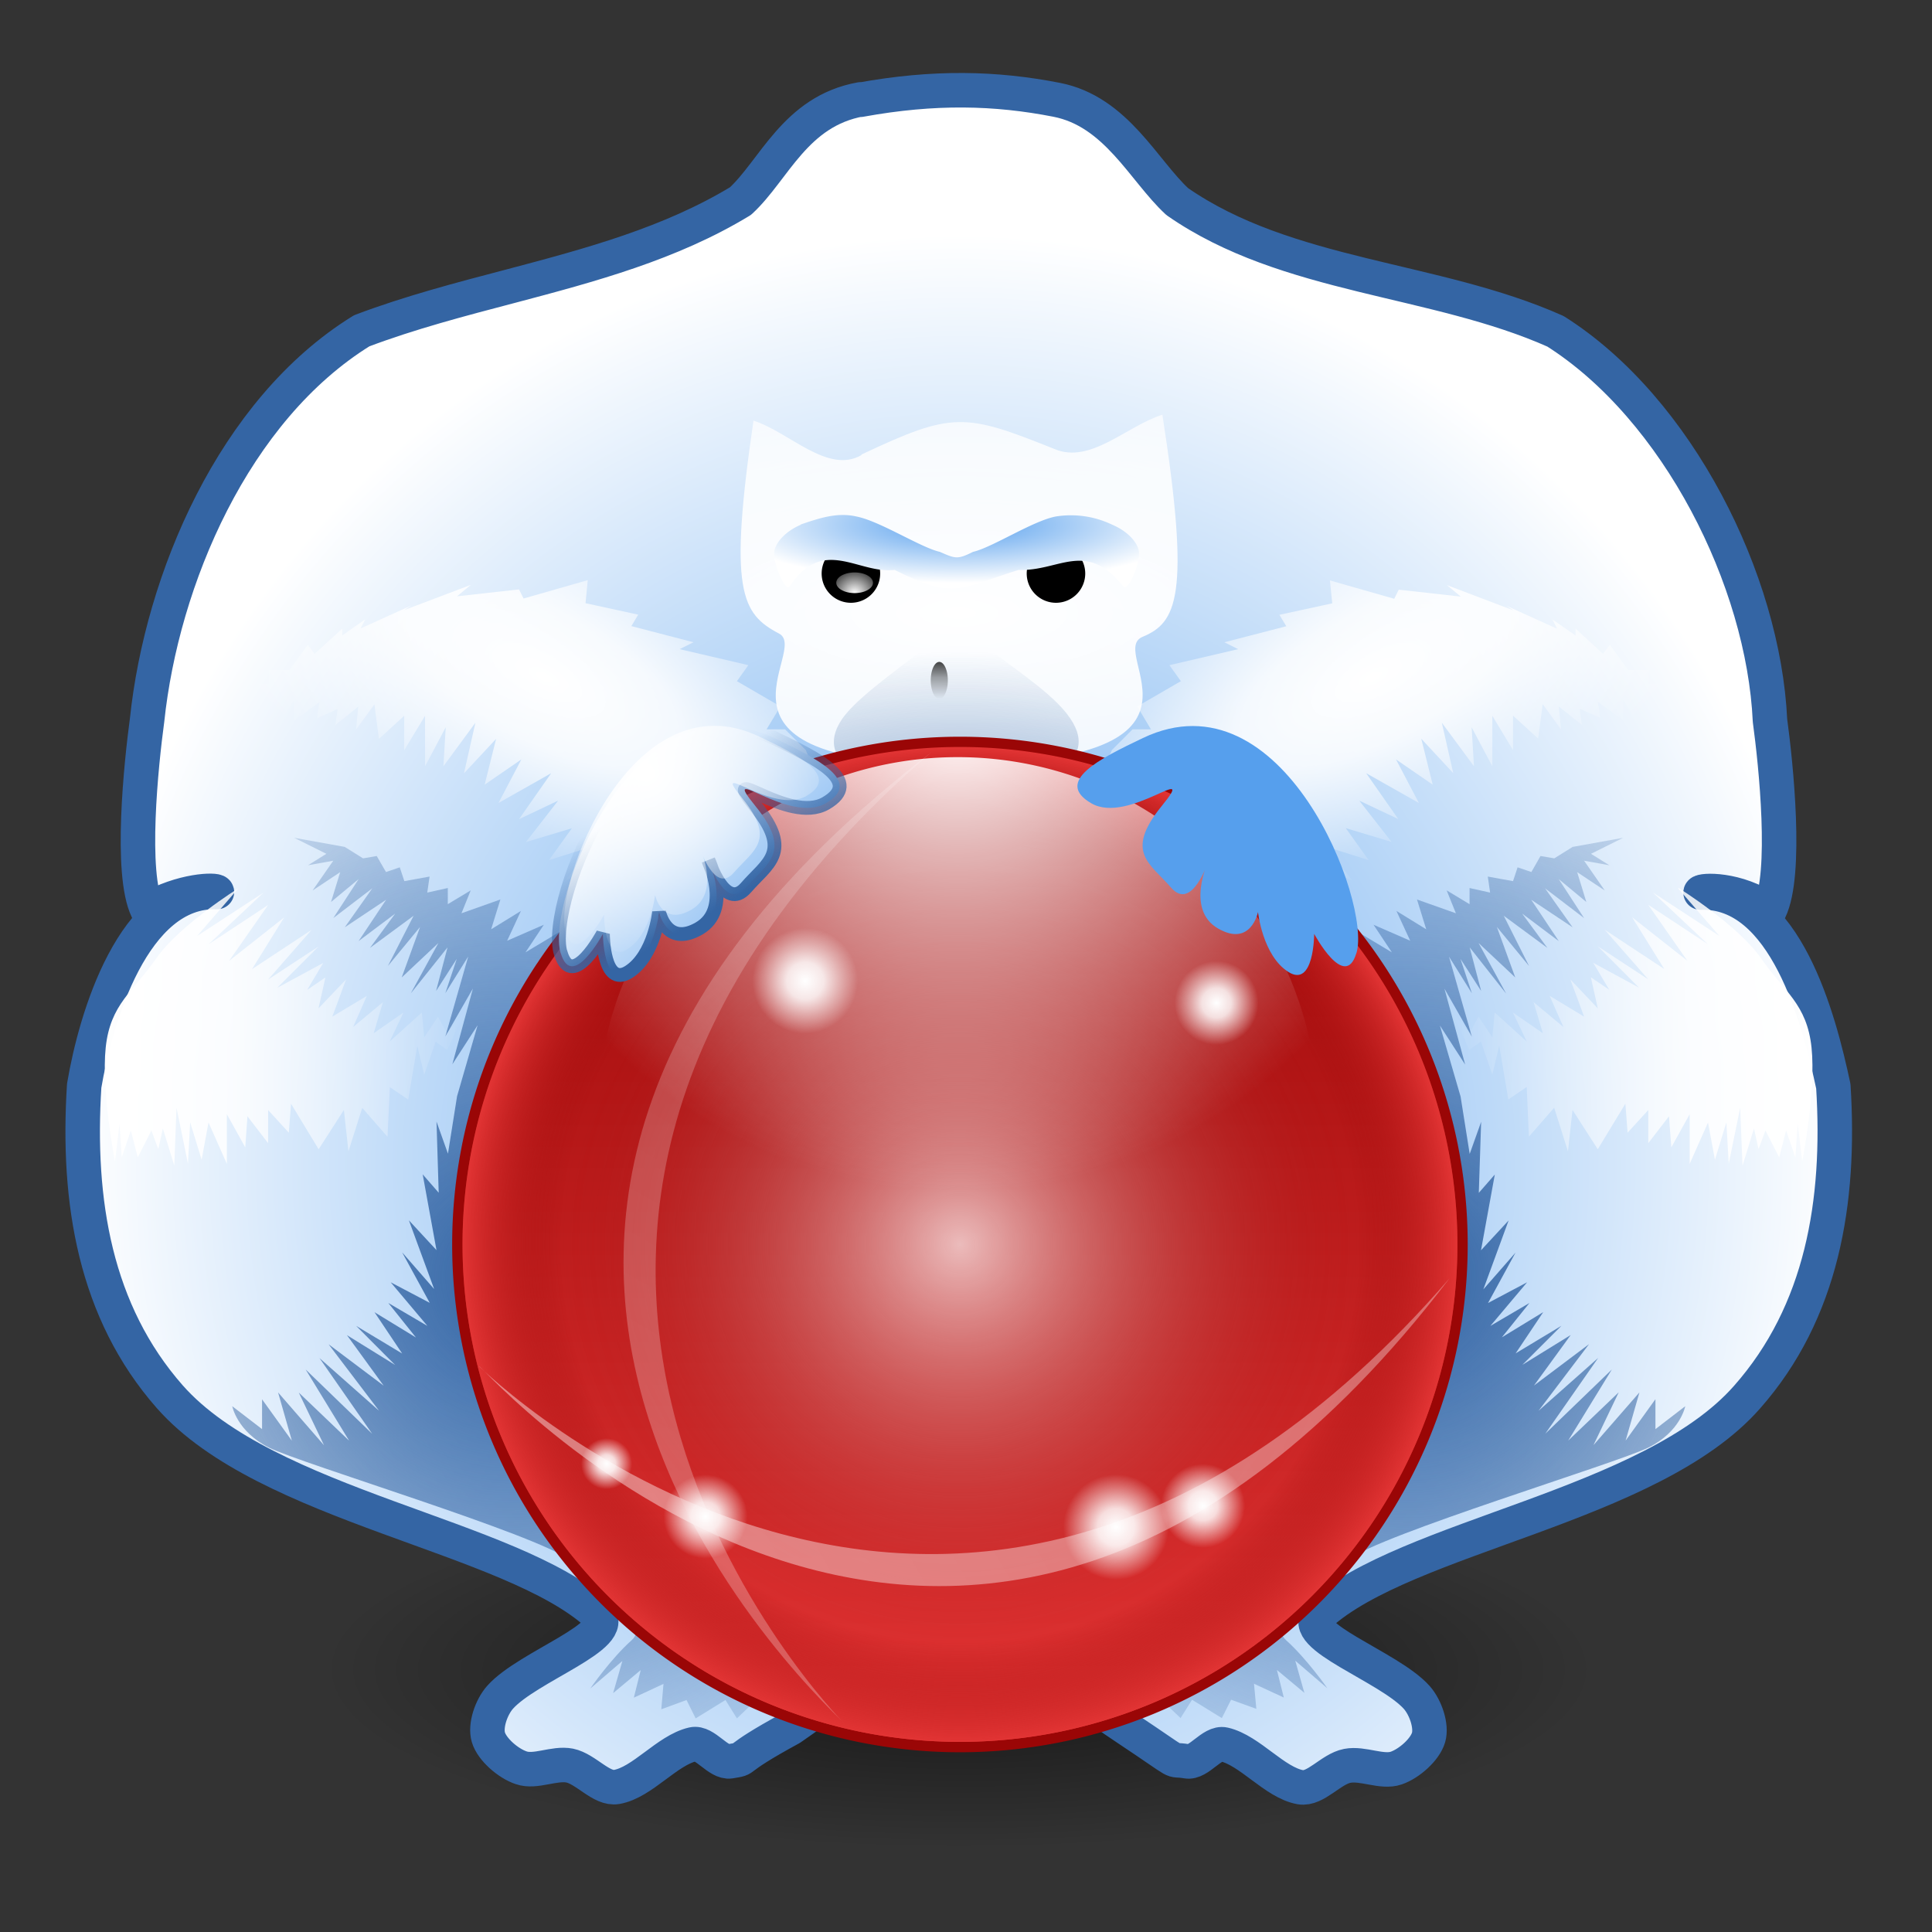
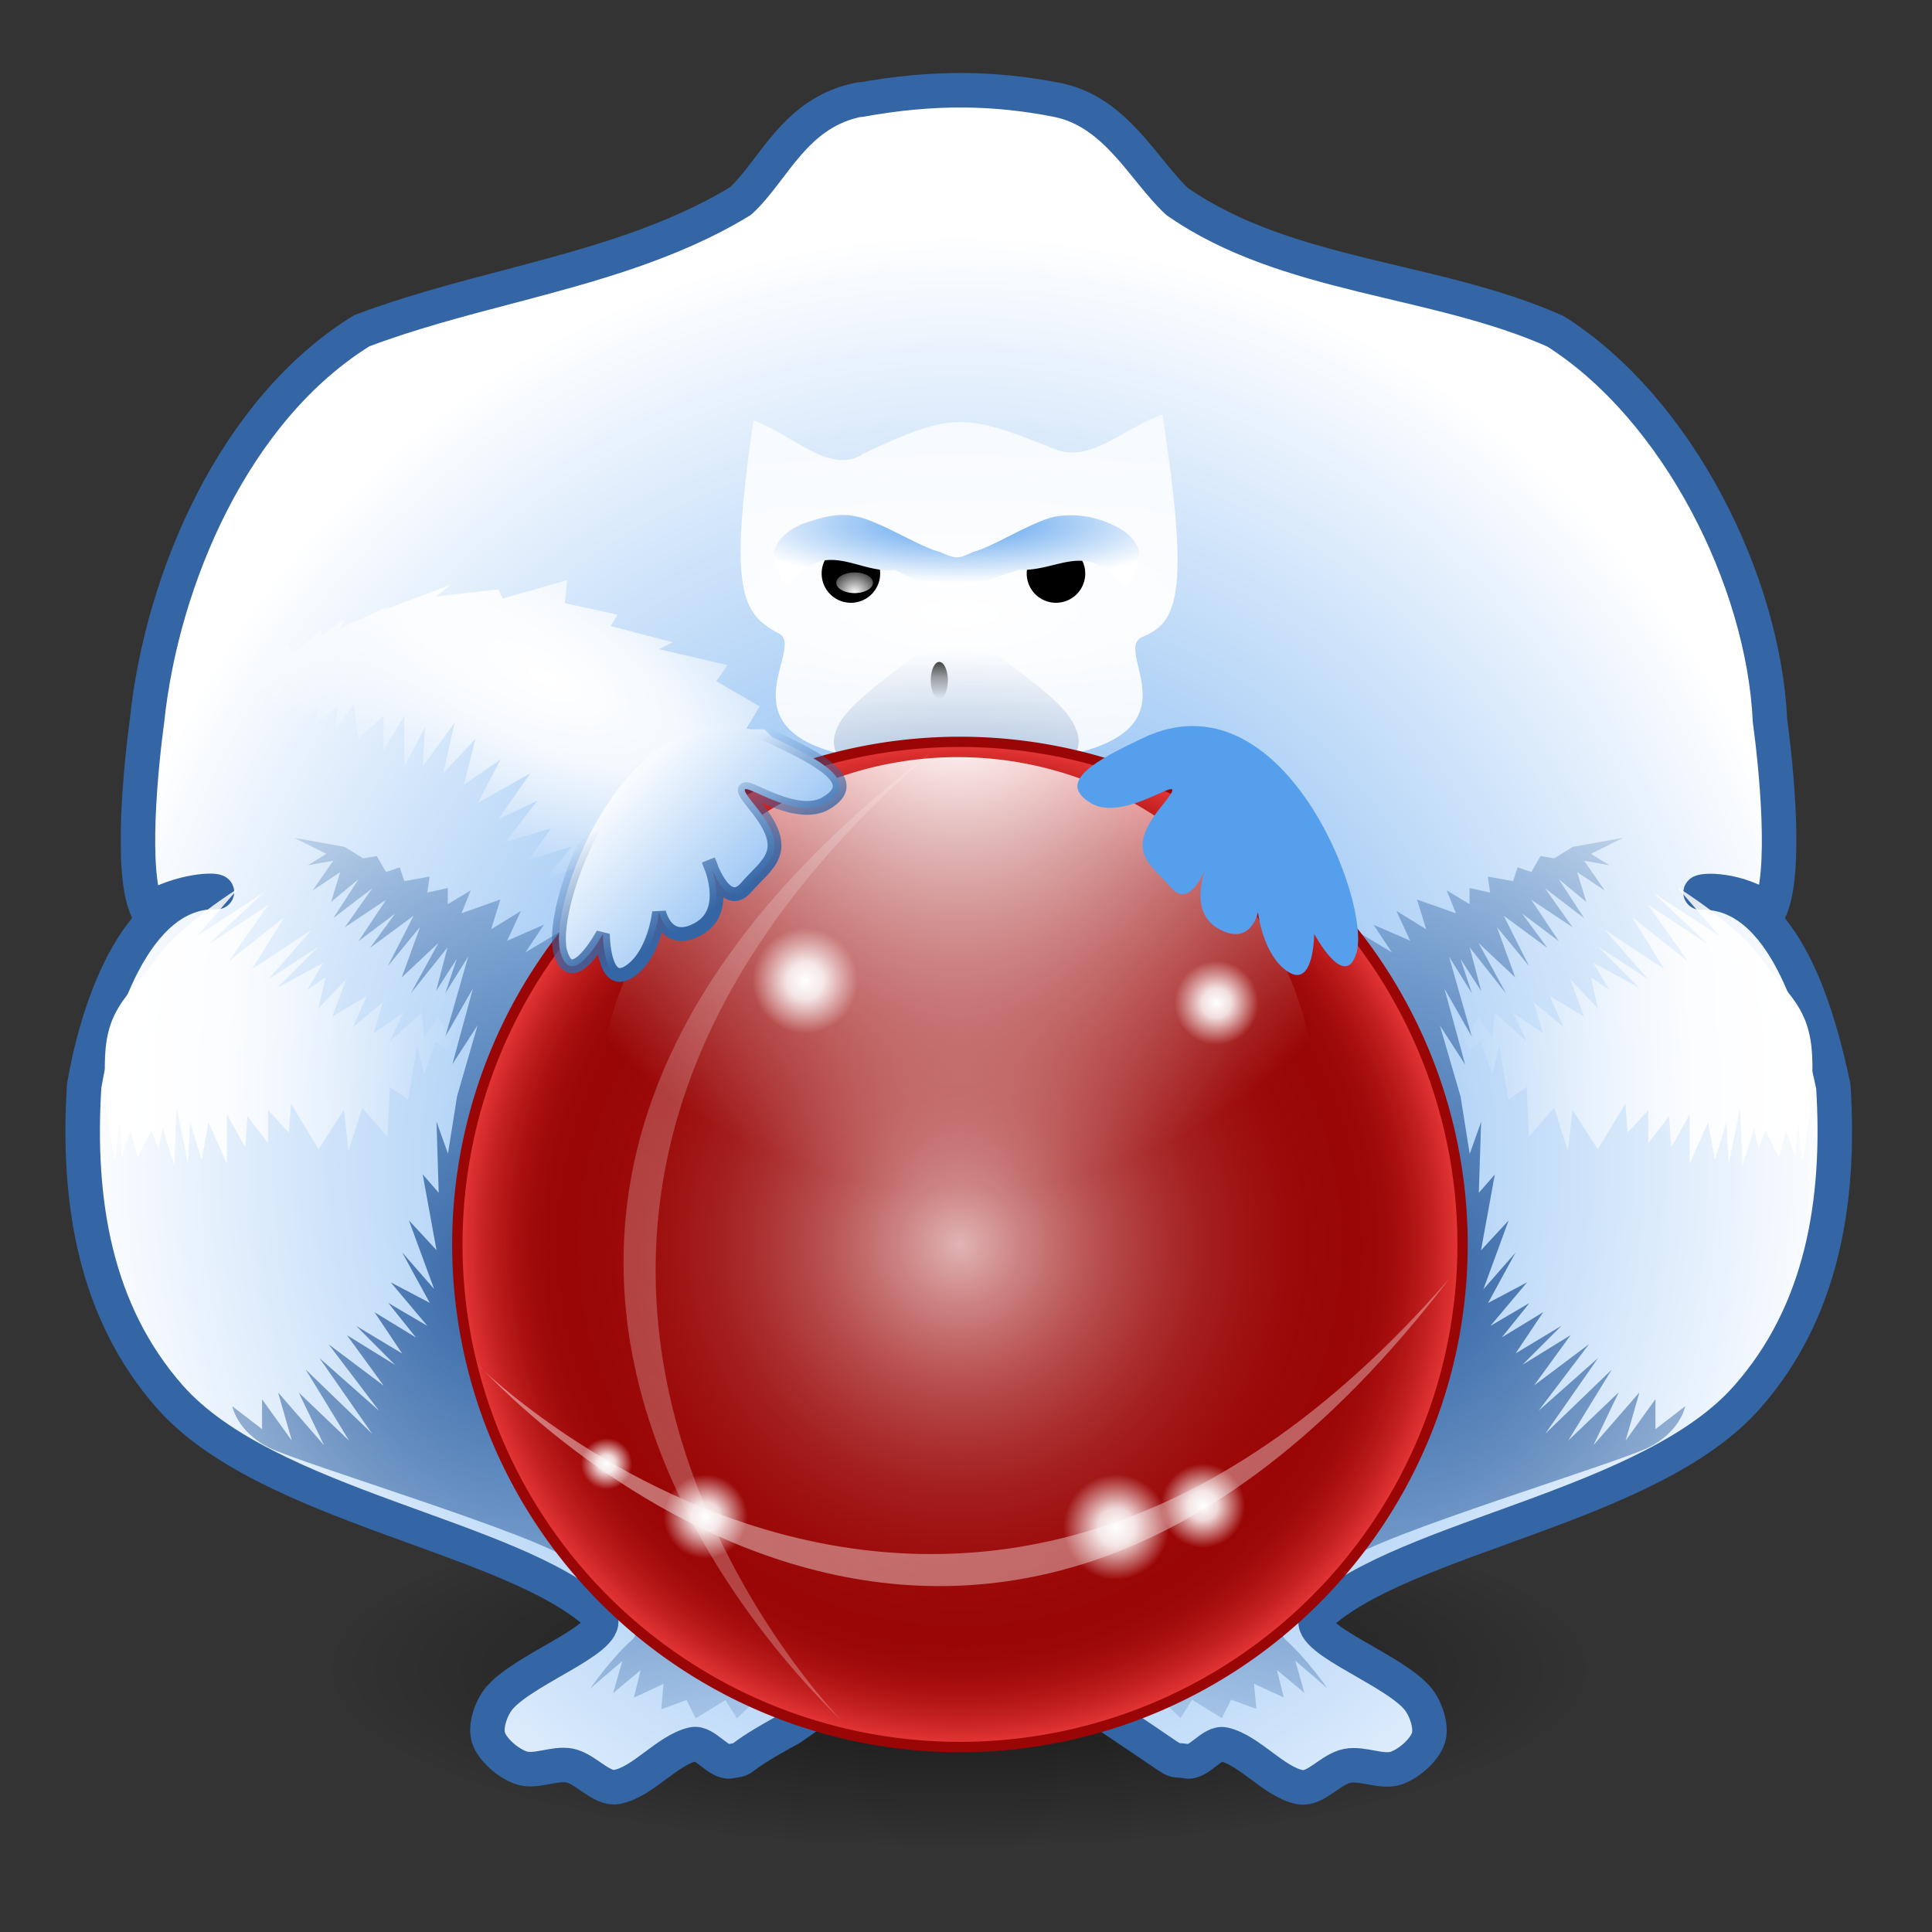
<svg xmlns="http://www.w3.org/2000/svg" xmlns:xlink="http://www.w3.org/1999/xlink" viewBox="-5.5 -6 140 140">
  <rect x="-5.5" y="-6" width="140" height="140" fill="#333333" stroke="none" />
  <style>.a{stop-color:#fff}.b{stop-color:#3465a4}.c{stop-opacity:0}.d{stop-color:#9a0606}.e{stop-color:#e23434}.j{stroke-linejoin:round}</style>
  <linearGradient id="a">
    <stop class="a" offset="0" />
    <stop class="a c" offset="1" />
  </linearGradient>
  <linearGradient id="d">
    <stop class="a" offset="0" />
    <stop class="a" offset=".35" stop-opacity=".84" />
    <stop class="a c" offset="1" />
  </linearGradient>
  <linearGradient id="c" xlink:href="#a" />
  <linearGradient id="e">
    <stop class="b" offset="0" />
    <stop class="b c" offset="1" />
  </linearGradient>
  <linearGradient id="f">
    <stop offset="0" stop-color="#569fed" />
    <stop class="a" offset="1" />
  </linearGradient>
  <linearGradient id="b">
    <stop offset="0" stop-opacity=".71" />
    <stop offset=".4" stop-opacity=".35" />
    <stop class="c" offset="1" />
  </linearGradient>
  <radialGradient id="g" cx="65.33" cy="63.5" r="57.35" fx="65.58" fy="64.69" gradientUnits="userSpaceOnUse" xlink:href="#b" />
  <linearGradient id="s" x1="60.81" x2="428.63" y1="222.16" y2="222.16" gradientUnits="userSpaceOnUse">
    <stop class="e" offset="0" />
    <stop class="d" offset="1" />
  </linearGradient>
  <radialGradient id="t" cx="244.72" cy="222.16" r="183.91" gradientUnits="userSpaceOnUse">
    <stop class="a" offset="0" stop-opacity=".7" />
    <stop class="d c" offset=".8" />
    <stop class="e" offset="1" />
  </radialGradient>
  <radialGradient id="u" cx="33.42" cy="222.17" r="249.01" gradientUnits="userSpaceOnUse" xlink:href="#c" />
  <radialGradient id="v" cx="60.81" cy="222.17" r="249.01" gradientUnits="userSpaceOnUse" xlink:href="#c" />
  <linearGradient id="w" x1="98" x2="420" y1="240.92" y2="240.92" gradientTransform="matrix(.543 -.94 .94 .543 -156.67 314.83)" gradientUnits="userSpaceOnUse" xlink:href="#c" />
  <linearGradient id="x" x1="98" x2="420" y1="240.92" y2="240.92" gradientTransform="matrix(-.94 .543 .543 .94 334.23 -173.07)" gradientUnits="userSpaceOnUse" xlink:href="#c" />
  <linearGradient id="y" x1="98" x2="420" y1="240.92" y2="240.92" gradientTransform="matrix(.94 -.543 -.543 -.94 150.77 625.27)" gradientUnits="userSpaceOnUse" xlink:href="#c" />
  <linearGradient id="z" x1="98" x2="420" y1="240.92" y2="240.92" gradientTransform="matrix(-.543 .94 -.94 -.543 641.67 131.38)" gradientUnits="userSpaceOnUse" xlink:href="#c" />
  <radialGradient id="A" cx="246.35" cy="226.88" r="154.36" gradientTransform="matrix(1 -.577 .124 .215 -28.14 320.38)" gradientUnits="userSpaceOnUse" xlink:href="#c" />
  <radialGradient id="B" cx="246.35" cy="226.88" r="154.36" gradientTransform="matrix(-.577 -1 .215 -.124 339.85 501.37)" gradientUnits="userSpaceOnUse" xlink:href="#c" />
  <radialGradient id="C" cx="156.5" cy="148.5" r="19.5" gradientUnits="userSpaceOnUse" xlink:href="#d" />
  <radialGradient id="p" cx="31.34" cy="39.21" r="21.78" gradientTransform="matrix(1.26 .664 -.285 .54 5.6 1.06)" gradientUnits="userSpaceOnUse" xlink:href="#d" />
  <linearGradient id="D" x1="2.09" x2="28.26" y1="67.33" y2="67.33" gradientTransform="matrix(1 0 0 .903 0 7.61)" gradientUnits="userSpaceOnUse" xlink:href="#d" />
  <radialGradient id="q" cx="31.34" cy="86.61" r="20.03" gradientTransform="matrix(2.12 0 0 2.274 -35.1 -110.37)" gradientUnits="userSpaceOnUse" xlink:href="#e" />
  <radialGradient id="o" cx="31.34" cy="39.21" r="21.78" gradientTransform="matrix(-1.26 .664 .285 .54 122.33 1.06)" gradientUnits="userSpaceOnUse" xlink:href="#d" />
  <radialGradient id="r" cx="31.34" cy="86.61" r="20.03" gradientTransform="matrix(-2.12 0 0 2.274 163.04 -110.37)" gradientUnits="userSpaceOnUse" xlink:href="#e" />
  <linearGradient id="E" x1="2.09" x2="28.26" y1="67.33" y2="67.33" gradientTransform="matrix(-1 0 0 .903 127.94 7.61)" gradientUnits="userSpaceOnUse" xlink:href="#d" />
  <radialGradient id="h" cx="64" cy="78.81" r="64" gradientTransform="matrix(1 0 0 1.054 0 -4.64)" gradientUnits="userSpaceOnUse" xlink:href="#f" />
  <linearGradient id="F" x1="50.65" x2="37.42" y1="66.35" y2="51.58" gradientTransform="matrix(1.023 0 0 1.186 -1.26 -8.68)" gradientUnits="userSpaceOnUse" xlink:href="#f" />
  <linearGradient id="G" x1="50.13" x2="45.44" y1="57.79" y2="49.66" gradientUnits="userSpaceOnUse" xlink:href="#e" />
  <radialGradient id="H" cx="41.46" cy="49.55" r="9.23" gradientTransform="matrix(1.71 0 0 1.518 -29.48 -25.07)" gradientUnits="userSpaceOnUse" xlink:href="#c" />
  <radialGradient id="i" cx="64" cy="37.53" r="13.46" gradientTransform="matrix(7.14 0 0 2.42 -392.97 -52.39)" gradientUnits="userSpaceOnUse" xlink:href="#d" />
  <radialGradient id="j" cx="63.52" cy="41.99" r="3.5" gradientTransform="matrix(10.062 0 0 6.926 -575.1 -225.38)" gradientUnits="userSpaceOnUse" xlink:href="#e" />
  <linearGradient id="k" x1="62.91" x2="62.91" y1="44.77" y2="46.88" gradientUnits="userSpaceOnUse" xlink:href="#b" />
  <linearGradient id="l" x1="185.18" x2="185.18" y1="178.87" y2="162.24" gradientUnits="userSpaceOnUse" xlink:href="#a" />
  <radialGradient id="m" cx="185.18" cy="162.24" r="8.31" gradientTransform="matrix(1.766 0 0 3.005 -141.84 -325.26)" gradientUnits="userSpaceOnUse" xlink:href="#a" />
  <radialGradient id="n" cx="64.02" cy="32.37" r="11.16" gradientTransform="matrix(1.517 0 0 .378 -33.1 19.78)" gradientUnits="userSpaceOnUse" xlink:href="#f" />
  <path fill="url(#g)" d="m122.68 63.5a57.35 57.35 0 1 1 -114.7 0 57.35 57.35 0 1 1 114.7 0z" transform="matrix(.806 0 0 .227 11.33 100.54)" />
  <path fill="url(#h)" stroke="#3465a4" stroke-linecap="round" stroke-width="2.5" d="m56.87 1.2c-4.76.86-6.27 5.13-8.71 7.37-5.07 3.08-10.84 4.63-16.63 6.16-3.66.96-7.33 1.92-10.82 3.24-9.28 5.73-14.48 18.04-15.55 28.2-.43 3.18-1.26 11.12.02 13.76 2.56-1.49 5-1.47 5.04-1.29-6.06-.2-8.8 9.16-9.62 14.04-.53 8.4.79 16.38 6.2 22.53 7 7.95 24.7 10.05 31 15.78 1.68 1.53-5.06 3.75-7.06 6-.64.72-1.1 2.06-.85 2.9.26.88 1.44 1.9 2.38 2.21 1.03.36 2.39-.38 3.51-.16 1.18.24 2.3 1.74 3.4 1.55 1.87-.32 3.65-2.66 5.53-3.09.88-.2 1.82 1.37 2.7 1.23 1.48-.25-.2.1 4.4-2.4 18.2-12.58 5.48-12.58 24.32 0 4.36 2.9 2.9 2.15 4.37 2.4.88.16 1.82-1.42 2.7-1.22 1.88.43 3.66 2.77 5.54 3.1 1.1.18 2.2-1.32 3.39-1.55 1.13-.22 2.52.52 3.55.16.93-.32 2.08-1.33 2.34-2.22.24-.82-.21-2.17-.86-2.9-2-2.24-8.74-4.46-7.06-5.98 6.3-5.73 24.02-7.83 31-15.78 5.43-6.15 6.78-14.14 6.25-22.53-1.03-4.83-3.47-14.23-9.62-14.03.03-.18 2.6-.37 5 1.29 1.29-2.65.46-10.6.03-13.76-.47-10.14-6.67-22.58-15.54-28.2-8.74-3.9-19.46-3.87-27.41-9.4-2.44-2.25-4.42-6.54-8.75-7.38-4.4-.86-8.84-.98-14.22 0z" class="j" />
  <path fill="url(#i)" d="m56.92 26.94c6.63-3.13 7.48-3.01 14-.4 2.6 1.1 5.2-1.66 7.81-2.49 2.06 13.2 1.03 15.07-1.44 16.1-2.72 1.14 7.1 9.22-13.79 9.22-19.55 0-10.2-8.23-12.55-9.46-2.72-1.43-3.66-3.07-1.85-15.43 2.6.83 5.37 3.9 7.82 2.5z" />
  <path fill="url(#j)" d="m62.93 40.28c-.31 0-.7.13-1.2.52-2.68 2.08-5.51 4.05-6.38 5.57-3.92 6.77 20.77 6.7 16.9 0-1.06-1.84-3.7-3.49-6.38-5.57-1.26-.98-1.83-.46-2.09.33-.15-.47-.38-.85-.85-.85z" />
  <path fill="url(#k)" d="m63.5 45.8a.5 1.08 0 1 1 -1 0 .5 1.08 0 1 1 1 0z" transform="translate(-15.43 -13.4) scale(1.238)" />
  <path fill="url(#k)" d="m63.5 45.8a.5 1.08 0 1 1 -1 0 .5 1.08 0 1 1 1 0z" transform="translate(-12.96 -13.4) scale(1.238)" />
  <path d="m58.28 35.56a2.12 2.12 0 0 0 -4.24 0 2.12 2.12 0 0 0 4.24 0z" />
-   <path fill="url(#l)" d="m193.5 170.56a8.31 8.31 0 1 1 -16.63 0 8.31 8.31 0 1 1 16.63 0z" transform="matrix(.1 0 0 -.047 37.6 42.26)" />
  <path fill="url(#m)" d="m193.5 170.56a8.31 8.31 0 1 1 -16.63 0 8.31 8.31 0 1 1 16.63 0z" transform="matrix(.16 0 0 -.09 26.8 51.58)" />
  <path d="m73.14 35.56a2.12 2.12 0 0 0 -4.24 0 2.12 2.12 0 0 0 4.24 0z" />
  <path fill="url(#l)" d="m193.5 170.56a8.31 8.31 0 1 1 -16.63 0 8.31 8.31 0 1 1 16.63 0z" transform="matrix(.1 0 0 -.047 52.45 42.26)" />
  <path fill="url(#m)" d="m193.5 170.56a8.31 8.31 0 1 1 -16.63 0 8.31 8.31 0 1 1 16.63 0z" transform="matrix(.16 0 0 -.09 41.66 51.58)" />
  <path fill="url(#n)" d="m52.54 32.02c-1 .42-1.8 1.19-1.93 1.93s.78 3.05 1.13 2.52c2.42-3.64 4.94-.86 7.59-1.17 4.38 2.18 4.6 1.36 8.98 0 2.95.11 4.88-2.19 7.56 1.17.39.5 1.29-1.77 1.16-2.52-.13-.74-.93-1.51-1.94-1.93a6.9 6.9 0 0 0 -4.1-.59c-1.68.33-4.6 2.25-5.98 2.56-1.14.57-1.28.49-2.41 0-1.4-.32-4.34-2.23-6.03-2.56-1.42-.33-2.73.13-4.06.58z" />
-   <path fill="url(#o)" d="m117.13 47.04-.16-2.16-2 .17.5-1.5h-1.49v-1h-1.49l-1.33-1.83-.5.66-1.99-1.83v.5l-1.67-1.16.33.67-3.66-1.66.5.33-4.82-1.83 1 .83-4.49-.5-.33.66-4.66-1.33.17 1.66-3.83.83.5.83-4.49 1.16 1 .5-4.98 1.16.83 1.16-3.16 1.83.99 1.66h-1.33l-1.5 1.5-1.5 3.49 15.79 10.8v-6.14l3.16 1.33-2-2.5 3.16 1-1.66-2.32 3.32 1-2.34-2.99 2.82 1.33-2.32-3.32 3.82 2.16-1.66-3.16 2.66 1.83-.83-3.33 2.32 2.5-.83-3.66 2.33 3.16-.17-2.83 1.5 2.83v-3.66l1.5 2.49v-2.5l1.82 1.66.33-2.5 1.33 1.84-.16-1.66 1.67 1.33-.16-1.17 1.49.66-.17-1.16 1.83 1.33v-1.49l1.16 1.83.33-1.16 1.17 1.66.5-1.16 1.83 1.17z" />
-   <path fill="url(#p)" d="m10.8 47.04.17-2.16 2 .17-.5-1.5h1.5v-1h1.5l1.33-1.83.5.66 2-1.83v.5l1.66-1.17-.33.66 3.66-1.66-.5.33 4.83-1.83-1 .83 4.49-.5.33.66 4.65-1.33-.16 1.67 3.82.83-.5.83 4.5 1.17-1 .5 4.98 1.16-.83 1.16 3.15 1.83-1 1.66h1.34l1.5 1.5 1.5 3.5-15.8 10.8v-6.15l-3.15 1.33 2-2.5-3.16 1 1.66-2.31-3.33 1 2.33-3-2.83 1.34 2.33-3.33-3.82 2.16 1.66-3.16-2.66 1.83.83-3.32-2.33 2.5.83-3.67-2.32 3.16.17-2.83-1.5 2.83v-3.66l-1.51 2.5v-2.5l-1.83 1.67-.33-2.5-1.33 1.83.16-1.66-1.66 1.33.17-1.16-1.5.67.17-1.16-1.83 1.33v-1.5l-1.16 1.84-.33-1.16-1.16 1.66-.5-1.17-1.83 1.17z" />
+   <path fill="url(#p)" d="m10.8 47.04.17-2.16 2 .17-.5-1.5v-1h1.5l1.33-1.83.5.66 2-1.83v.5l1.66-1.17-.33.66 3.66-1.66-.5.33 4.83-1.83-1 .83 4.49-.5.33.66 4.65-1.33-.16 1.67 3.82.83-.5.83 4.5 1.17-1 .5 4.98 1.16-.83 1.16 3.15 1.83-1 1.66h1.34l1.5 1.5 1.5 3.5-15.8 10.8v-6.15l-3.15 1.33 2-2.5-3.16 1 1.66-2.31-3.33 1 2.33-3-2.83 1.34 2.33-3.33-3.82 2.16 1.66-3.16-2.66 1.83.83-3.32-2.33 2.5.83-3.67-2.32 3.16.17-2.83-1.5 2.83v-3.66l-1.51 2.5v-2.5l-1.83 1.67-.33-2.5-1.33 1.83.16-1.66-1.66 1.33.17-1.16-1.5.67.17-1.16-1.83 1.33v-1.5l-1.16 1.84-.33-1.16-1.16 1.66-.5-1.17-1.83 1.17z" />
  <path fill="url(#q)" d="m33.41 63.83 1.67-2.32-2.5 1.5 1.33-2-2.66 1.16 1-2.16-2.16 1.33.67-2.16-2.82 1 .67-1.66-1.66 1v-1.17l-1.49.33.17-1.16-1.83.33-.33-1-1 .34-.67-1.16-.99.17-1.33-.83-3.66-.66 2.33 1.16-1.33.83 1.83-.33-1.5 2.16 2-1.33-.66 2.16 2-1.66-1.84 2.83 2.83-2.16-2 2.83 3-2-2 3 2.66-2-1.83 2.49 3.16-2.33-1.86 3.64 2.33-2.83-1.33 3.66 2.66-2.5-2 3.65 2.66-3.33-.83 3.16 1.5-2.33-.83 2.49 1.66-2.66-1.66 5.8 2-3.48-1.49 5.49 1.83-2.83-1.49 5.15-.66 4.16-.83-2.33.16 5.16-1.16-1.33 1 5.49-2-2.16 1.83 4.98-2.32-2.66 2 3.66-2.83-1.49 2.66 3.16-2.83-1.66 2 2.5-3-1.83 2 2.99-3.33-2 2.82 2.83-3.49-2.16 2.66 3.66-3.99-3 3.66 4.82-4.32-3.82 3.82 5.49-4.82-4.66 3.15 5.16-3.65-3.49 1.83 3.82-3.33-3.83 1 3.5-2.16-3v2.16l-2.16-1.66s.34 1.83 2.66 3c2.33 1.16 19.45 6.31 21.78 8.14s5.98 4.5 4.5 5.82c-1.5 1.33-3 3.5-3 3.5l2.33-2-.67 2.33 2-1.67-.5 2 2.15-1-.16 1.84 1.83-.67.66 1.33 2.16-1.33.83 1.33 3.5-3.33-17.96-51.37z" />
  <path fill="url(#r)" d="m94.52 63.83-1.66-2.32 2.5 1.5-1.33-2 2.66 1.16-1-2.16 2.16 1.33-.67-2.16 2.82 1-.67-1.66 1.66 1v-1.17l1.49.33-.17-1.16 1.83.33.33-1 1 .34.66-1.16 1 .17 1.33-.83 3.66-.66-2.33 1.16 1.33.83-1.83-.33 1.5 2.16-2-1.33.66 2.16-2-1.66 1.84 2.83-2.83-2.16 2 2.83-3-2 2 3-2.66-2 1.83 2.49-3.16-2.33 1.83 3.64-2.33-2.83 1.33 3.66-2.66-2.5 2 3.67-2.64-3.35.83 3.16-1.5-2.33.83 2.5-1.66-2.66 1.66 5.81-1.99-3.49 1.5 5.5-1.83-2.83 1.5 5.15.66 4.16.83-2.33-.17 5.15 1.16-1.33-1 5.49 2-2.16-1.83 4.99 2.33-2.66-1.99 3.65 2.83-1.5-2.66 3.16 2.83-1.66-2 2.49 3-1.83-2 2.99 3.32-2-2.83 2.83 3.5-2.16-2.66 3.66 3.99-3-3.66 4.83 4.32-3.83-3.83 5.49 4.82-4.65-3.16 5.15 3.66-3.5-1.83 3.83 3.33-3.82-1 3.49 2.16-3v2.17l2.16-1.66s-.33 1.83-2.66 2.99-19.45 6.31-21.78 8.14c-2.32 1.83-5.98 4.49-4.49 5.82s3 3.49 3 3.49l-2.33-2 .66 2.33-1.99-1.66.5 2-2.16-1 .17 1.82-1.83-.66-.67 1.33-2.16-1.33-.83 1.33-3.5-3.33 17.96-51.37z" />
  <path fill="#9a0606" stroke="#9a0606" stroke-width="1.49" d="m64.06 48.13a36.04 36.04 0 1 1 0 72.1 36.04 36.04 0 0 1 0-72.1z" class="j" />
-   <path fill="url(#s)" d="m428.63 222.16a183.9 183.9 0 1 1 -367.82 0 183.9 183.9 0 1 1 367.82 0z" transform="rotate(-90 76.33 55.81) scale(.196)" />
  <path fill="url(#t)" d="m428.63 222.16a183.9 183.9 0 1 1 -367.82 0 183.9 183.9 0 1 1 367.82 0z" transform="rotate(-90 76.33 55.81) scale(.196)" />
  <path fill="url(#u)" d="m428.63 222.16a183.9 183.9 0 1 1 -367.82 0 183.9 183.9 0 1 1 367.82 0z" transform="matrix(0 .142 .142 0 32.35 40.23)" />
  <path fill="url(#v)" d="m428.63 222.16a183.9 183.9 0 1 1 -367.82 0 183.9 183.9 0 1 1 367.82 0z" transform="matrix(0 -.115 .154 0 29.87 126.15)" />
  <g opacity=".5">
    <path fill="url(#w)" d="m55.6 118.81s-34.48-34.88 6.4-70.31c-46.22 35.31-6.29 70.14-6.4 70.32z" />
    <path fill="url(#x)" d="m98.04 76.97s-34.88-34.5-70.32 6.39c35.3-46.22 70.13-6.28 70.32-6.39z" />
    <path fill="url(#y)" d="m29.22 93.01s34.88 34.5 70.32-6.38c-35.31 46.21-70.14 6.27-70.32 6.37z" />
    <path fill="url(#z)" d="m71.65 50s34.49 34.87-6.39 70.31c46.22-35.3 6.28-70.13 6.4-70.32z" />
    <path fill="url(#A)" d="m34.13 102.61s33.4-14.2 60.5-34.93c-31.69 13.37-60.7 34.93-60.5 34.93z" />
-     <path fill="url(#B)" d="m81.85 115.4s-14.2-33.4-34.94-60.51c13.38 31.7 34.94 60.7 34.94 60.51z" />
  </g>
  <path fill="url(#C)" id="aa" d="m176 148.5a19.5 19.5 0 1 1 -39 0 19.5 19.5 0 1 1 39 0z" />
  <use href="#aa" transform="matrix(.367 0 0 .367 7 30.79)" />
  <use href="#aa" transform="matrix(.156 0 0 .156 58.24 43.51)" />
  <use href="#aa" transform="matrix(.095 0 0 .095 74.92 56.18)" />
  <use href="#aa" transform="matrix(.196 0 0 .196 22.17 35.97)" />
  <use href="#aa" transform="matrix(.196 0 0 .196 53.9 43.81)" />
  <use href="#aa" transform="matrix(.196 0 0 .196 44.7 75.55)" />
  <use href="#aa" transform="matrix(.196 0 0 .196 12.18 68.3)" />
  <use href="#aa" transform="matrix(.156 0 0 .156 57.26 79.95)" />
  <use href="#aa" transform="matrix(.095 0 0 .095 62.19 94.97)" />
  <use href="#aa" transform="matrix(.156 0 0 .156 21.21 80.73)" />
  <use href="#aa" transform="matrix(.156 0 0 .156 21.21 44.3)" />
  <use href="#aa" transform="matrix(.095 0 0 .095 23.59 85.96)" />
  <use href="#aa" transform="matrix(.095 0 0 .095 35.15 46.2)" />
  <path fill="url(#D)" d="m11.8 58.35s-4.32 2.7-5.98 5.1-3.33 3.3-3.66 6.46c-.33 3.15.67 8.25.67 8.25l.33-2.7.16 2.41.66-1.95.5 1.95.99-1.95.5 1.35.33-1.5.83 2.7.16-4.2.83 4.06.16-3 .83 2.71.5-2.7 1.33 3v-3.6l1.33 2.4.16-2.25 1.5 1.95v-2.4l1.5 1.64.16-2.1 2 3.3 1.83-2.85.33 3 1-3.15 1.83 2.1.17-3.6 1.33.9.66-3.9.5 2.1.83-2.4.83.6 1.33-2.86-1.33 1.65-.66-1.2-1 1.5-.17-1.8-2.33 2.1 1-2.1-2.16 1.5.67-2.25-2.16 1.8.99-2.25-2.5 1.5 1-2.7-2 2.1.5-2.24-1.32.9 1.16-1.95-3.33 1.8 3-3-3.66 2.4 3.15-3.6-4.32 2.85 2.33-3.75-3.99 3.15 2.83-4.05-4.32 2.85 3.99-3.75-4.81 3.14 2.99-3.46z" />
  <path fill="url(#E)" d="m116.14 58.35s4.32 2.7 5.98 5.1 3.32 3.3 3.65 6.46c.33 3.15-.67 8.25-.67 8.25l-.33-2.7-.17 2.41-.67-1.95-.5 1.95-1-1.95-.5 1.35-.33-1.5-.83 2.7-.17-4.2-.83 4.06-.17-3-.83 2.71-.5-2.7-1.33 3v-3.6l-1.33 2.4-.17-2.25-1.5 1.95v-2.4l-1.5 1.64-.16-2.1-2 3.3-1.83-2.85-.33 3-1-3.16-1.83 2.1-.16-3.6-1.33.9-.66-3.9-.5 2.1-.83-2.4-.83.6-1.33-2.85 1.33 1.65.66-1.2 1 1.5.17-1.8 2.32 2.1-1-2.1 2.17 1.5-.67-2.25 2.16 1.8-1-2.26 2.5 1.51-1-2.7 1.99 2.1-.5-2.25 1.33.9-1.16-1.95 3.32 1.8-2.99-3 3.66 2.4-3.16-3.6 4.32 2.85-2.33-3.75 4 3.15-2.83-4.05 4.32 2.85-3.99-3.75 4.82 3.15-2.99-3.45z" />
  <path fill="url(#F)" stroke="url(#G)" d="m35.14 63.09c.83 2.73 3.05-1.42 3.05-1.42s0 3.94 1.87 2.76 2.2-4.34 2.2-4.34.52 2.57 2.9 1.19.68-4.93.68-4.93 1.19 3.74 2.72 1.97 3.4-2.56.68-5.91 2.38 1.38 5.1-.2-.6-3.23-3.74-4.73c-10.15-4.84-16.6 11.93-15.47 15.6z" />
  <path fill="url(#F)" d="m35.14 63.09c.83 2.73 3.05-1.42 3.05-1.42s0 3.94 1.87 2.76 2.2-4.34 2.2-4.34.52 2.57 2.9 1.19.68-4.93.68-4.93 1.19 3.74 2.72 1.97 3.4-2.56.68-5.91 2.38 1.38 5.1-.2-.6-3.23-3.74-4.73c-10.15-4.84-16.6 11.93-15.47 15.6z" />
  <path fill="url(#H)" d="m35.5 61.57c.76 2.48 2.77-1.29 2.77-1.29s0 3.58 1.7 2.5 2-3.93 2-3.93.47 2.32 2.63 1.07.61-4.48.61-4.48 1.08 3.4 2.47 1.79c1.4-1.61 3.09-2.33.62-5.37s2.16 1.25 4.63-.18-.55-2.94-3.4-4.3c-9.2-4.38-15.05 10.85-14.03 14.19z" />
  <path fill="url(#F)" stroke="url(#G)" d="m92.78 63.09c-.83 2.73-3.05-1.42-3.05-1.42s0 3.94-1.87 2.76-2.2-4.34-2.2-4.34-.51 2.57-2.9 1.19-.68-4.93-.68-4.93-1.19 3.74-2.72 1.97-3.4-2.56-.68-5.91-2.38 1.38-5.1-.2.6-3.23 3.74-4.73c10.15-4.84 16.59 11.93 15.47 15.6z" />
  <path fill="url(#F)" d="m92.78 63.09c-.83 2.73-3.05-1.42-3.05-1.42s0 3.94-1.87 2.76-2.2-4.34-2.2-4.34-.51 2.57-2.9 1.19-.68-4.93-.68-4.93-1.19 3.74-2.72 1.97-3.4-2.56-.68-5.91-2.38 1.38-5.1-.2.6-3.23 3.74-4.73c10.15-4.84 16.59 11.93 15.47 15.6z" />
  <path fill="url(#H)" d="m92.42 61.57c-.76 2.48-2.77-1.29-2.77-1.29s0 3.58-1.7 2.5-2-3.93-2-3.93-.47 2.32-2.63 1.07-.62-4.48-.62-4.48-1.08 3.4-2.47 1.79c-1.4-1.61-3.1-2.33-.62-5.37s-2.16 1.25-4.63-.18.54-2.94 3.39-4.3c9.2-4.4 15.06 10.83 14.04 14.17z" />
</svg>